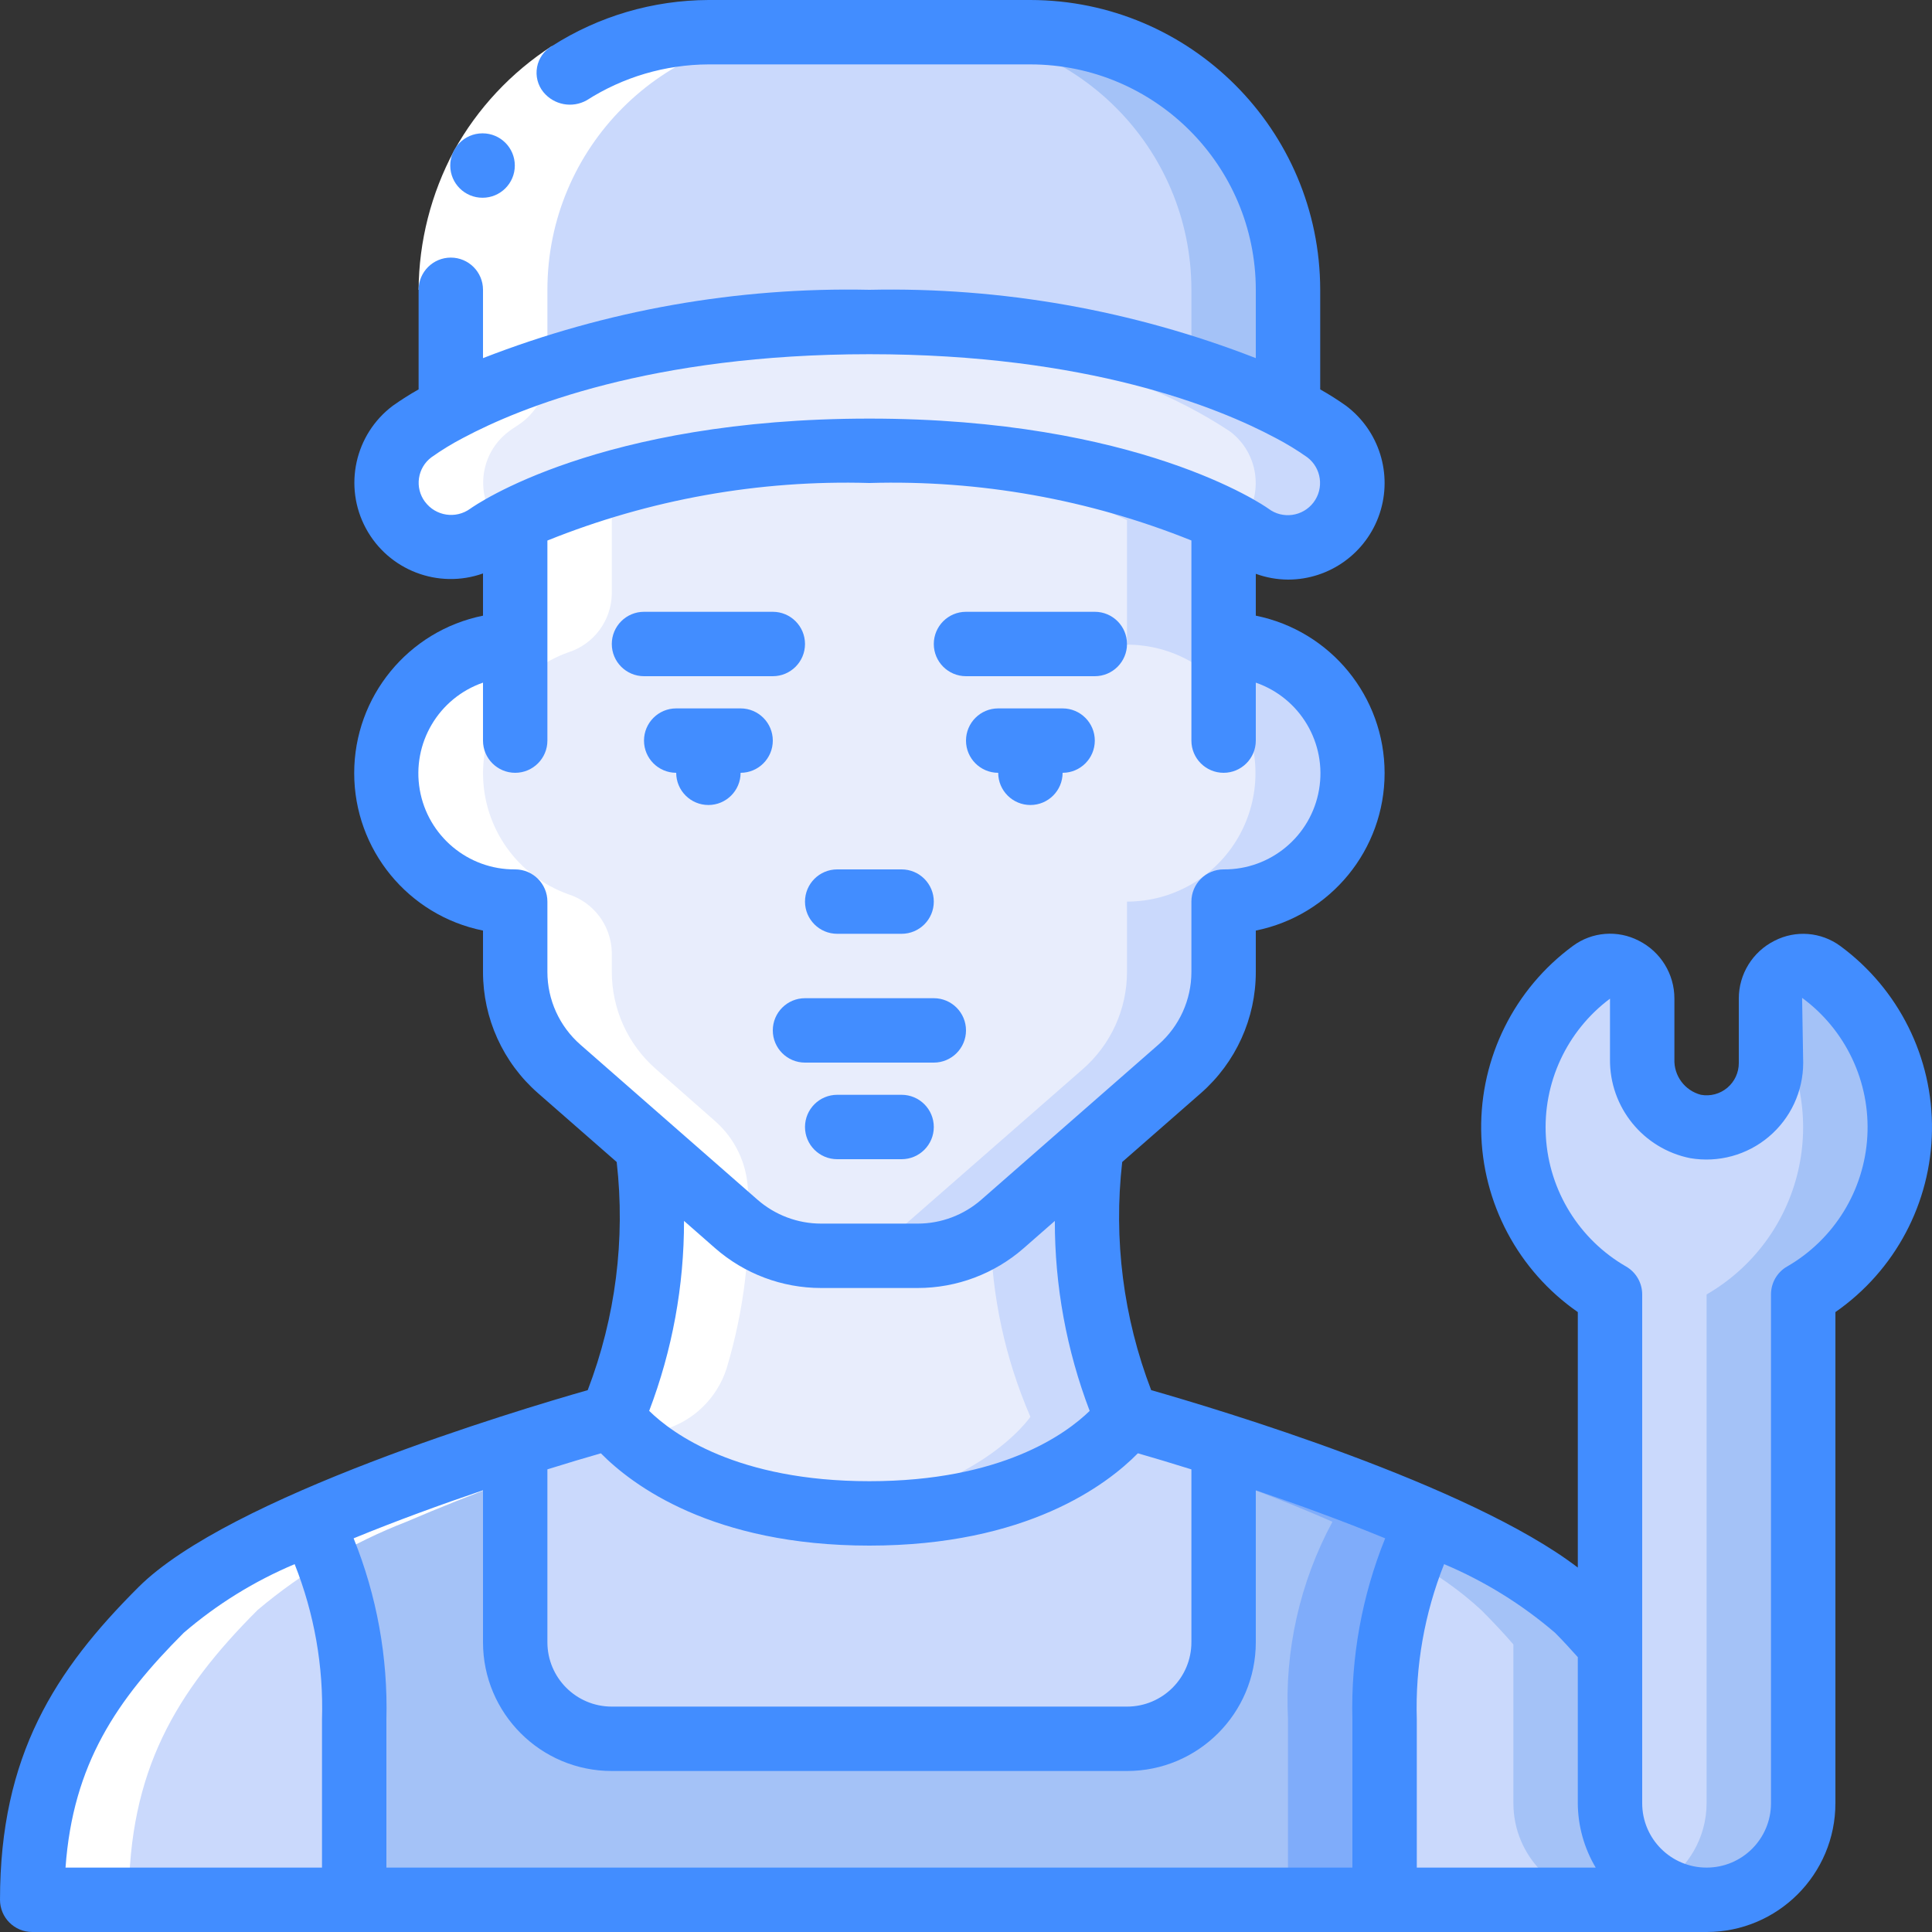
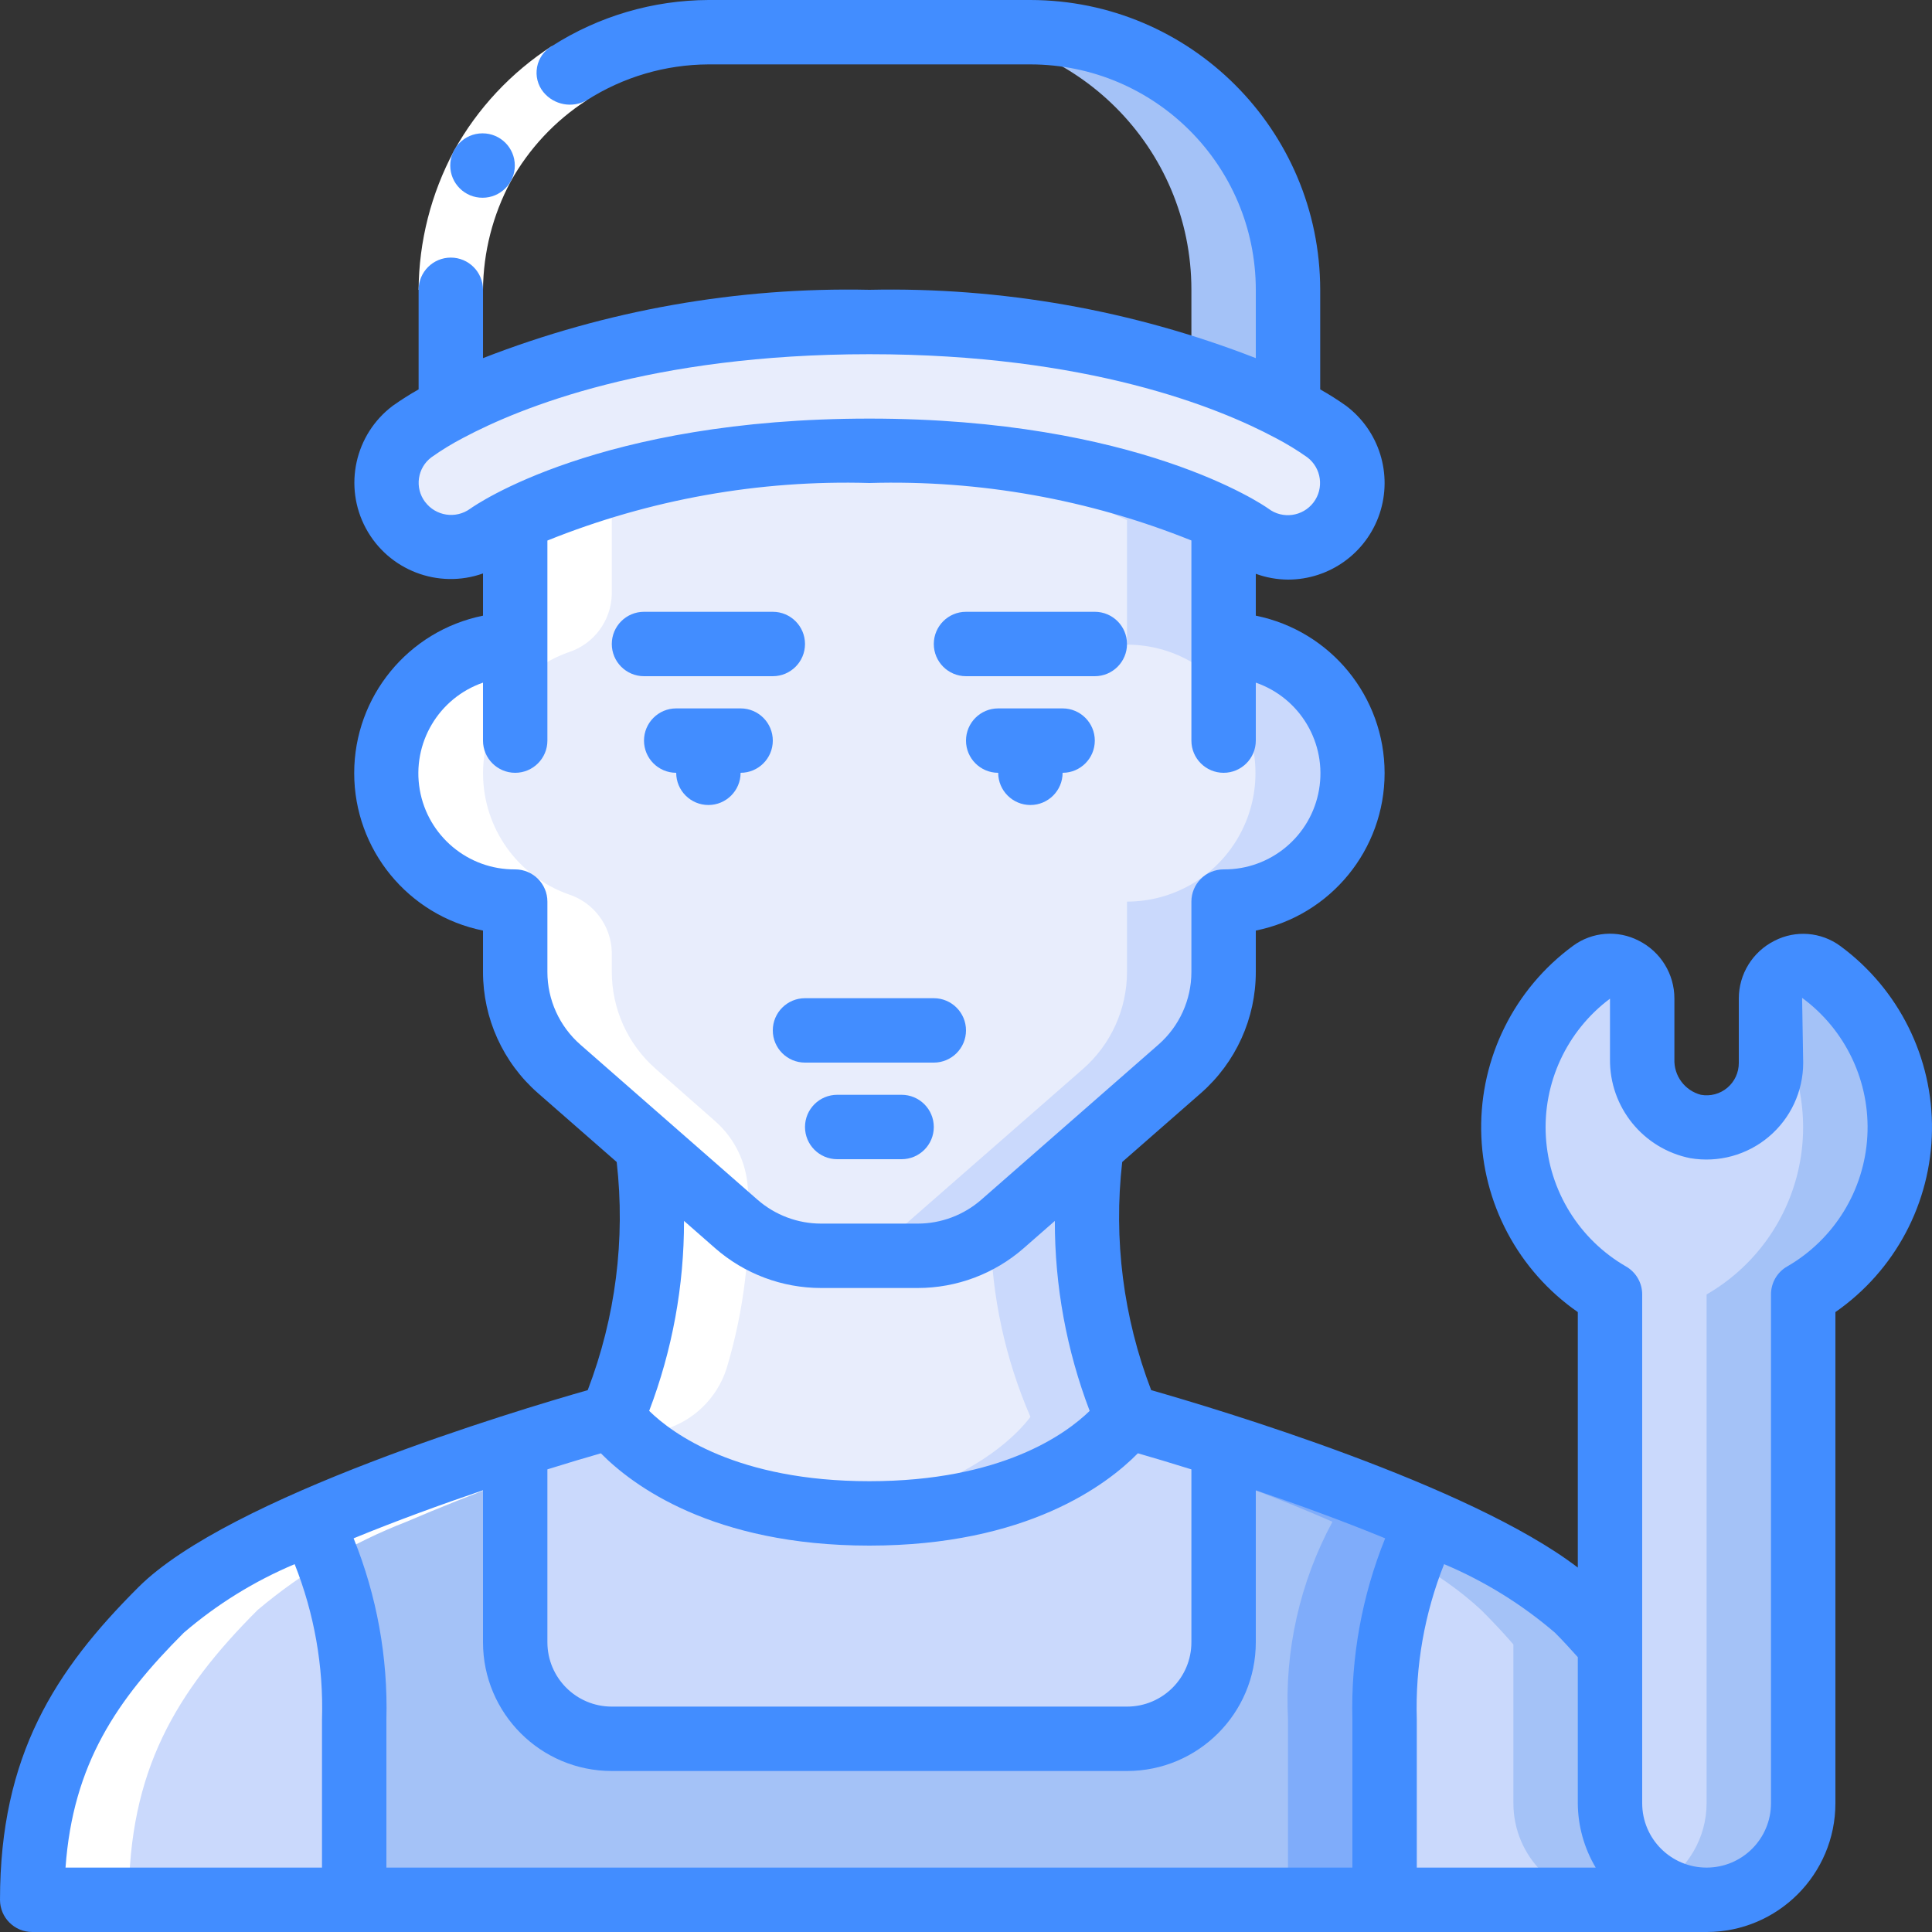
<svg xmlns="http://www.w3.org/2000/svg" height="512" viewBox="0 0 60 60" width="512">
  <rect x="0" y="0" width="60" height="60" fill="#333333" stroke="none" />
  <g id="Page-1" fill="none" fill-rule="evenodd">
    <g id="002---Mechanic" fill-rule="nonzero">
      <g id="e3e2c7be-e4ca-495a-91a4-41e39b599ec6" transform="translate(1 1)">
        <path id="Shape" d="m41 23.01c-.006 2.205-1.795 3.99-4 3.99v2.18c.001 1.157-.499 2.258-1.37 3.02l-2.73 2.39-2.77 2.42c-.727.639-1.662.991-2.63.99h-3c-.968.001-1.903-.351-2.63-.99l-2.77-2.42-2.73-2.39c-.871-.762-1.371-1.863-1.37-3.02v-2.18c-2.204 0-3.99-1.786-3.99-3.99s1.786-3.99 3.99-3.99v-3.87c1.49-.75 5.06-2.15 11-2.15s9.51 1.39 11 2.15v3.87c2.205-0 3.994 1.785 4 3.99z" fill="#e8edfc" />
        <path id="Shape" d="m37 19.02v-3.87c-3.516-1.793-8.384-2.278-12.495-2.106 3.278.029 6.513.746 9.495 2.106v3.87c1.425 0 2.743.76 3.455 1.995.713 1.235.713 2.755 0 3.99-.713 1.235-2.03 1.995-3.455 1.995v2.18c.001 1.157-.499 2.258-1.37 3.02-3.437 3.009-2.175 1.9-5.5 4.81-.727.639-1.662.991-2.63.99l3-0c.968.001 1.903-.351 2.63-.99 3.325-2.905 2.063-1.8 5.5-4.81.871-.762 1.371-1.863 1.37-3.02v-2.18c2.204 0 3.99-1.786 3.99-3.99s-1.786-3.99-3.99-3.99z" fill="#cad9fc" />
        <path id="Shape" d="m34 43s-2 3-8 3-8-3-8-3c1.119-2.653 1.499-5.559 1.1-8.41l2.77 2.42c.727.639 1.662.991 2.63.99h3c.968.001 1.903-.351 2.63-.99l2.77-2.42c-.399 2.851-.019 5.757 1.1 8.41z" fill="#e8edfc" />
        <g fill="#cad9fc">
-           <path id="Shape" d="m32.9 34.59-2.77 2.42c-.117.096-.239.185-.366.267.032 1.97.452 3.915 1.236 5.723 0 0-1.67 2.482-6.5 2.926.473.043.965.074 1.5.074 6 0 8-3 8-3-1.119-2.653-1.499-5.559-1.1-8.41z" />
+           <path id="Shape" d="m32.9 34.59-2.77 2.42c-.117.096-.239.185-.366.267.032 1.97.452 3.915 1.236 5.723 0 0-1.67 2.482-6.5 2.926.473.043.965.074 1.5.074 6 0 8-3 8-3-1.119-2.653-1.499-5.559-1.1-8.41" />
          <path id="Shape" d="m10 52.4v5.6h-10c0-4 1.45-6.45 4-9 1.378-1.163 2.939-2.089 4.62-2.74 1.014 1.882 1.491 4.006 1.38 6.14z" />
          <path id="Shape" d="m52 58h-10v-5.6c-.111-2.134.366-4.258 1.38-6.14 1.681.651 3.242 1.577 4.62 2.74.36.36.69.71 1 1.07v4.93c0 1.657 1.343 3 3 3z" />
        </g>
        <path id="Shape" d="m49.88 57.12c-.563-.562-.88-1.324-.88-2.12v-4.93c-.31-.36-.64-.71-1-1.07-1.378-1.163-2.939-2.089-4.62-2.74-.227.379-.421.777-.58 1.189.798.418 1.538.94 2.2 1.551.36.36.69.71 1 1.07v4.93c0 1.657 1.343 3 3 3h3c-.796 0-1.558-.317-2.12-.88z" fill="#a4c2f7" />
        <path id="Shape" d="m43.38 46.26c-1.014 1.882-1.491 4.006-1.38 6.14v5.6h-32v-5.6c.111-2.134-.366-4.258-1.38-6.14 2.086-.893 4.215-1.68 6.38-2.36v6.1c0 .796.316 1.559.879 2.121.563.563 1.326.879 2.121.879h16c1.657 0 3-1.343 3-3v-6.1c2.165.68 4.294 1.467 6.38 2.36z" fill="#a4c2f7" />
        <path id="Shape" d="m37 43.9v1.021c1.12.4 2.282.854 3.38 1.339-1.014 1.882-1.491 4.006-1.38 6.14v5.6h3v-5.6c-.111-2.134.366-4.258 1.38-6.14-2.086-.893-4.215-1.68-6.38-2.36z" fill="#7facfa" />
        <path id="Shape" d="m37 43.9v6.1c0 1.657-1.343 3-3 3h-16c-1.657 0-3-1.343-3-3v-6.1c1.76-.56 3-.9 3-.9s2 3 8 3 8-3 8-3 1.24.34 3 .9z" fill="#cad9fc" />
-         <path id="Shape" d="m39 8v3.68c-1.91-1-6.14-2.68-13-2.68s-11.09 1.68-13 2.68v-3.68c0-4.418 3.582-8 8-8h10c4.418 0 8 3.582 8 8z" fill="#cad9fc" />
        <path id="Shape" d="m31 0h-3c4.418 0 8 3.582 8 8v2.441c1.033.329 2.036.744 3 1.239v-3.68c0-4.418-3.582-8-8-8z" fill="#a4c2f7" />
        <path id="Shape" d="m40.6 15.2c-.378.504-.97.8-1.6.8-.428-.002-.844-.138-1.19-.39-.26-.171-.53-.325-.81-.46-1.49-.76-5.06-2.15-11-2.15s-9.51 1.4-11 2.15c-.283.135-.557.289-.82.46-.887.599-2.088.393-2.725-.467s-.485-2.068.345-2.743c.379-.274.78-.514 1.2-.72 1.91-1 6.15-2.68 13-2.68s11.09 1.68 13 2.68c.417.211.818.452 1.2.72.881.665 1.059 1.915.4 2.8z" fill="#e8edfc" />
-         <path id="Shape" d="m40.2 12.4c-3.839-2.558-9.564-3.4-14.2-3.4-.516 0-1.012.012-1.5.03 4.207.156 9.252 1.073 12.7 3.37.881.665 1.059 1.915.4 2.8-.053.063-.11.123-.171.179.23.13.361.218.381.231.886.66 2.14.476 2.8-.41.66-.886.476-2.14-.41-2.8z" fill="#cad9fc" />
        <path id="Shape" d="m58 34.01c.001 2.142-1.143 4.122-3 5.19v15.8c0 1.657-1.343 3-3 3s-3-1.343-3-3v-15.8c-1.753-1.011-2.877-2.838-2.99-4.859-.113-2.02.801-3.961 2.43-5.161.307-.207.703-.228 1.03-.054.327.174.531.514.53.884v1.88c-.028 1.008.672 1.89 1.66 2.09.581.1 1.177-.061 1.628-.441.451-.38.712-.939.712-1.529v-2c-.001-.37.203-.71.53-.884.327-.174.723-.153 1.03.054 1.536 1.13 2.442 2.923 2.44 4.83z" fill="#cad9fc" />
        <path id="Shape" d="m55.56 29.18c-.307-.207-.703-.228-1.03-.054-.327.174-.531.514-.53.884v.69c.914 1.378 1.217 3.073.838 4.683s-1.406 2.991-2.838 3.817v15.8c-.002 1.068-.574 2.053-1.5 2.584.454.27.972.414 1.5.416 1.657 0 3-1.343 3-3v-15.8c1.753-1.011 2.877-2.838 2.99-4.859.113-2.02-.801-3.961-2.43-5.161z" fill="#a4c2f7" />
      </g>
      <g id="a9ad127c-b195-4f23-a641-22cab459e9c6" fill="#fff" transform="translate(1 1)">
        <path id="Shape" d="m15 15.718v3.3c-2.204 0-3.991 1.787-3.991 3.991s1.787 3.991 3.991 3.991v2.18c-0 1.157.499 2.258 1.37 3.02l2.73 2.39c.399 2.851.019 5.757-1.1 8.41 0 0-1.24.34-3 .9-2.165.68-4.294 1.467-6.38 2.36-1.681.651-3.242 1.577-4.62 2.74-2.55 2.55-4 5-4 9h3c0-4 1.45-6.45 4-9 1.378-1.163 2.939-2.089 4.62-2.74 2.086-.893 4.215-1.68 6.38-2.36.6-.192 1.143-.357 1.594-.493.929-.265 1.666-.974 1.966-1.893.549-1.813.774-3.709.665-5.6-.043-.809-.411-1.567-1.021-2.1l-1.834-1.614c-.871-.762-1.37-1.863-1.37-3.02v-.608c-.021-.826-.562-1.548-1.349-1.8-1.589-.566-2.65-2.07-2.65-3.757s1.061-3.191 2.65-3.757c.79-.253 1.332-.981 1.349-1.81v-2.548z" />
-         <path id="Shape" d="m14.18 15.61c.007-.007.144-.1.394-.236-.063-.06-.121-.125-.174-.194-.655-.879-.476-2.122.4-2.78.023-.019.119-.091.291-.2.567-.369.909-1.0.909-1.677v-2.523c0-4.418 3.582-8 8-8h-3c-4.418 0-8 3.582-8 8v3.68c-.42.206-.821.446-1.2.72-.83.675-.983 1.884-.345 2.743s1.838 1.065 2.725.467z" />
-         <path id="Shape" d="m40 15.719c.064-.036.126-.076.185-.119.037-.027.075-.051.11-.08s.089-.095.134-.141c-.117-.067-.253-.141-.429-.229z" />
      </g>
      <g id="b1a65c79-e245-479d-bcf3-6784a3a2214f">
        <path id="Shape" d="m17.141 1.43 1.081 1.683c-.985.636-1.798 1.506-2.366 2.531-.552 1.033-.846 2.185-.856 3.356h-2c.01-1.507.388-2.989 1.1-4.317.73-1.318 1.775-2.436 3.041-3.253z" fill="#fff" />
        <g fill="#428dff">
          <path id="Shape" d="m29 31h-4c-.552 0-1 .448-1 1s.448 1 1 1h4c.552 0 1-.448 1-1s-.448-1-1-1z" />
          <path id="Shape" d="m28 34h-2c-.552 0-1 .448-1 1s.448 1 1 1h2c.552 0 1-.448 1-1s-.448-1-1-1z" />
          <path id="Shape" d="m24 23c0-.552-.448-1-1-1h-2c-.552 0-1 .448-1 1s.448 1 1 1c0 .552.448 1 1 1s1-.448 1-1c.552 0 1-.448 1-1z" />
          <path id="Shape" d="m33 22h-2c-.552 0-1 .448-1 1s.448 1 1 1c0 .552.448 1 1 1s1-.448 1-1c.552 0 1-.448 1-1s-.448-1-1-1z" />
-           <path id="Shape" d="m26 29h2c.552 0 1-.448 1-1s-.448-1-1-1h-2c-.552 0-1 .448-1 1s.448 1 1 1z" />
          <path id="Shape" d="m24 21c.552 0 1-.448 1-1s-.448-1-1-1h-4c-.552 0-1 .448-1 1s.448 1 1 1z" />
          <path id="Shape" d="m30 21h4c.552 0 1-.448 1-1s-.448-1-1-1h-4c-.552 0-1 .448-1 1s.448 1 1 1z" />
          <path id="Shape" d="m14.988 6.141c-.552.003-1.002-.443-1.005-.995s.443-1.002.995-1.005h.01c.552 0 1 .448 1 1s-.448 1-1 1z" />
          <path id="Shape" d="m57.149 29.377c-.595-.436-1.384-.498-2.04-.161-.68.341-1.11 1.036-1.109 1.797v2c.001.296-.13.578-.357.769-.227.191-.527.271-.819.218-.502-.13-.845-.592-.824-1.11v-1.877c.002-.762-.428-1.459-1.109-1.8-.655-.338-1.446-.276-2.04.161-1.82 1.336-2.882 3.468-2.852 5.725s1.147 4.361 3.001 5.649v7.934c-3.372-2.582-11.2-4.925-13.249-5.51-.865-2.255-1.174-4.685-.9-7.085l2.444-2.139c1.084-.95 1.706-2.322 1.705-3.763v-1.285c2.327-.471 4-2.516 4-4.89s-1.673-4.419-4-4.89v-1.3c.321.117.659.178 1 .18 1.291 0 2.438-.826 2.846-2.051s-.013-2.574-1.046-3.349c-.258-.183-.525-.352-.8-.507v-3.093c-.006-4.968-4.032-8.994-9-9h-10c-1.722.007-3.407.502-4.858 1.43-.242.14-.412.378-.463.654s.02.559.196.776c.328.401.897.508 1.348.253 1.128-.721 2.438-1.107 3.777-1.113h10c3.864.004 6.996 3.136 7 7v2.122c-3.822-1.489-7.899-2.21-12-2.122-4.101-.088-8.178.633-12 2.122v-2.122c0-.552-.448-1-1-1s-1 .448-1 1v3.093c-.275.155-.542.324-.8.507-1.182.888-1.538 2.506-.838 3.807s2.246 1.897 3.638 1.402v1.311c-2.327.471-4 2.516-4 4.89s1.673 4.419 4 4.89v1.285c-0 1.442.622 2.813 1.707 3.763l2.445 2.139c.273 2.4-.036 4.83-.9 7.085-2.211.631-11.141 3.307-13.955 6.121-2.581 2.577-4.297 5.213-4.297 9.707 0 .552.448 1 1 1h52c2.209 0 4-1.791 4-4v-15.252c1.853-1.288 2.97-3.391 2.999-5.647.03-2.256-1.032-4.388-2.85-5.724zm-8.149 22.087v4.536c.004.704.196 1.395.556 2h-5.556v-4.6c-.05-1.649.238-3.291.848-4.824 1.252.527 2.414 1.246 3.445 2.131.255.255.48.505.707.757zm-30.339-6.33c.969.983 3.46 2.866 8.339 2.866s7.37-1.883 8.338-2.867c.48.138 1.044.306 1.662.5v5.367c0 1.105-.895 2-2 2h-16c-1.105 0-2-.895-2-2v-5.368c.617-.193 1.181-.361 1.661-.498zm.339 9.866h16c2.209 0 4-1.791 4-4v-4.718c1.3.44 2.693.948 4.018 1.492-.722 1.786-1.068 3.701-1.018 5.626v4.6h-30v-4.6c.05-1.925-.297-3.84-1.018-5.626 1.324-.544 2.718-1.051 4.018-1.492v4.718c0 2.209 1.791 4 4 4zm-5.8-39.414c-.158-.21-.226-.474-.188-.735.038-.26.177-.495.388-.651.313-.222.641-.423.982-.6l.023-.012c1.743-.927 5.803-2.588 12.595-2.588s10.851 1.661 12.594 2.591l.024.012c.34.178.668.378.982.6.44.334.526.962.192 1.401s-.962.526-1.401.192c-.162-.117-4.06-2.796-12.39-2.796-8.395 0-12.239 2.685-12.4 2.8-.447.323-1.07.228-1.4-.214zm3.8 14.6v-2.186c0-.552-.448-1-1-1-1.461.012-2.715-1.036-2.964-2.475-.248-1.44.583-2.847 1.964-3.325v1.8c0 .552.448 1 1 1s1-.448 1-1v-6.213c3.175-1.279 6.579-1.887 10-1.787 3.421-.1 6.825.508 10 1.785v6.215c0 .552.448 1 1 1s1-.448 1-1v-1.8c1.381.478 2.212 1.885 1.964 3.325-.248 1.44-1.503 2.487-2.964 2.475-.552 0-1 .448-1 1v2.185c-0.0.865-.374 1.688-1.025 2.258l-5.5 4.815c-.547.478-1.249.742-1.975.742h-3c-.726-0-1.428-.264-1.975-.742l-5.5-4.815c-.651-.57-1.025-1.393-1.025-2.258zm5.21 8.578c.911.797 2.08 1.236 3.29 1.236h3c1.211 0 2.381-.439 3.293-1.237l.966-.846c-.003 2.016.364 4.016 1.082 5.9-.734.713-2.734 2.183-6.841 2.183s-6.115-1.474-6.839-2.184c.718-1.884 1.085-3.884 1.082-5.9zm-16.503 11.943c1.03-.885 2.192-1.604 3.444-2.131.61 1.533.899 3.175.849 4.824v4.6h-7.965c.23-3.216 1.591-5.212 3.672-7.293zm49.793-11.375c-.31.179-.5.509-.5.867v15.801c0 1.105-.895 2-2 2s-2-.895-2-2v-15.8c0-.358-.19-.688-.5-.867-1.454-.837-2.39-2.35-2.491-4.025-.101-1.675.647-3.289 1.991-4.294v1.876c-.018 1.492 1.029 2.785 2.492 3.078.871.148 1.764-.095 2.439-.665.676-.569 1.067-1.408 1.069-2.291l-.034-2.023c1.358.998 2.12 2.615 2.026 4.297-.094 1.683-1.031 3.204-2.491 4.046z" />
        </g>
      </g>
    </g>
  </g>
</svg>